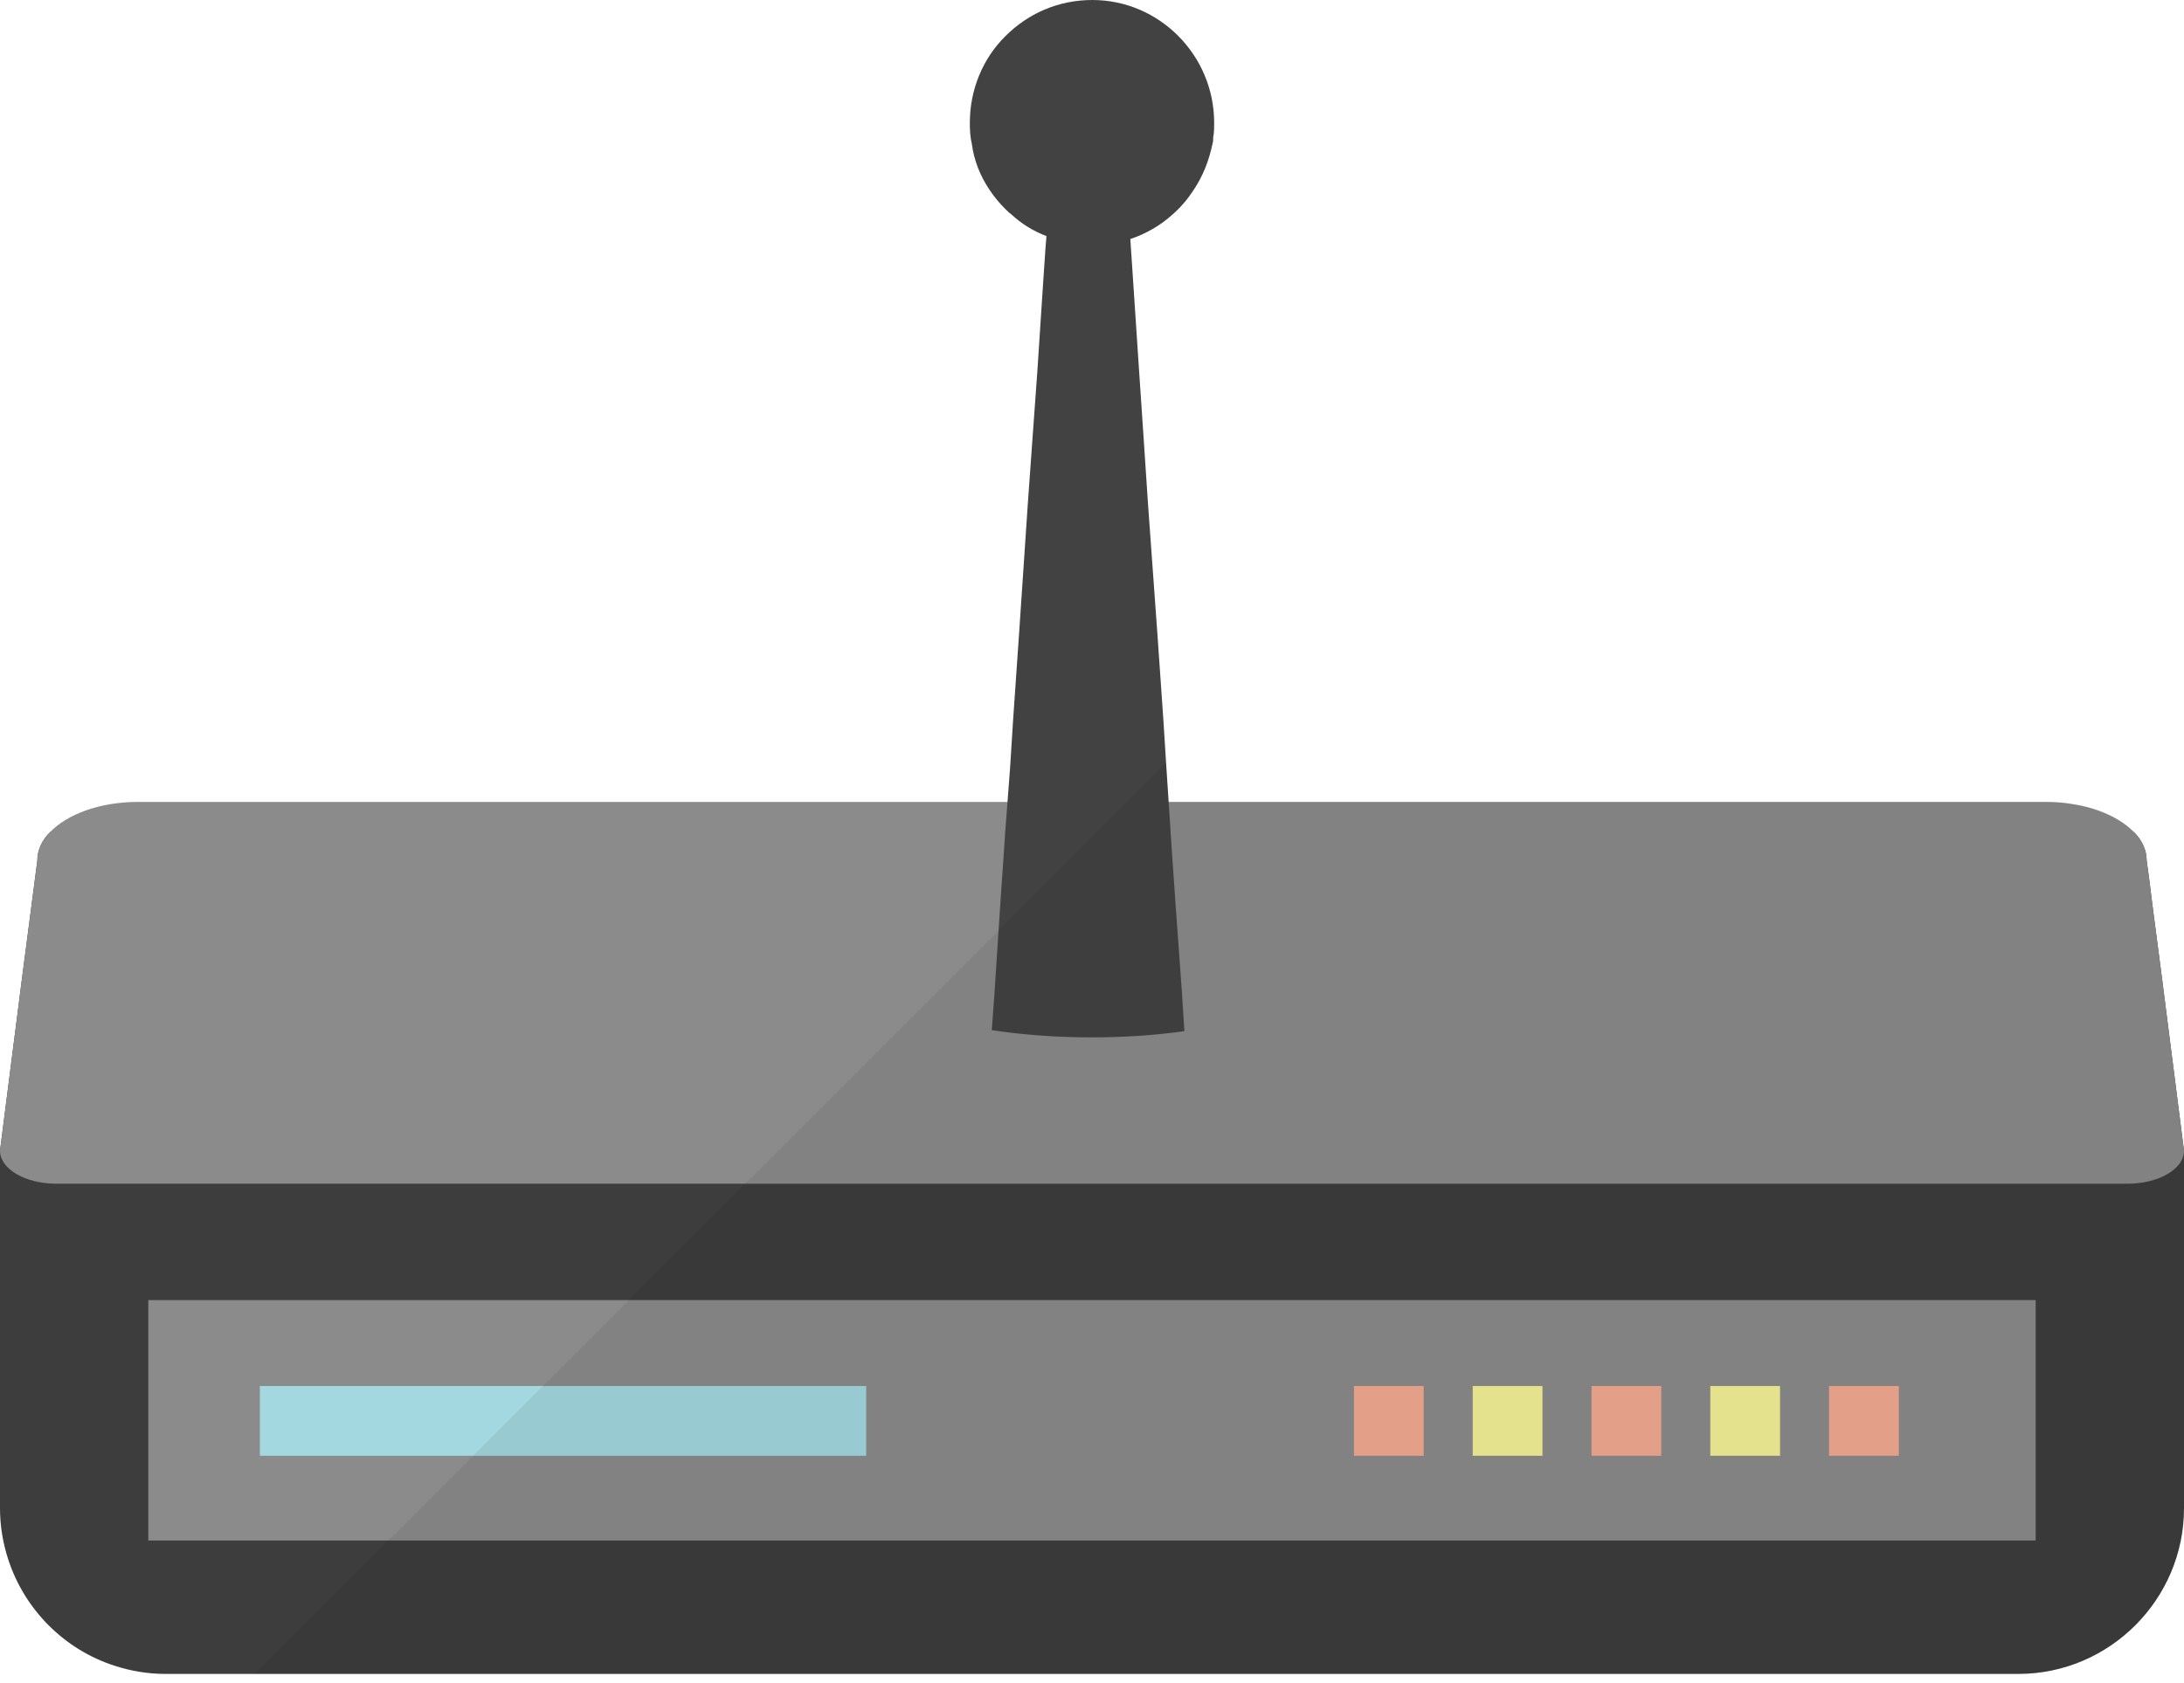
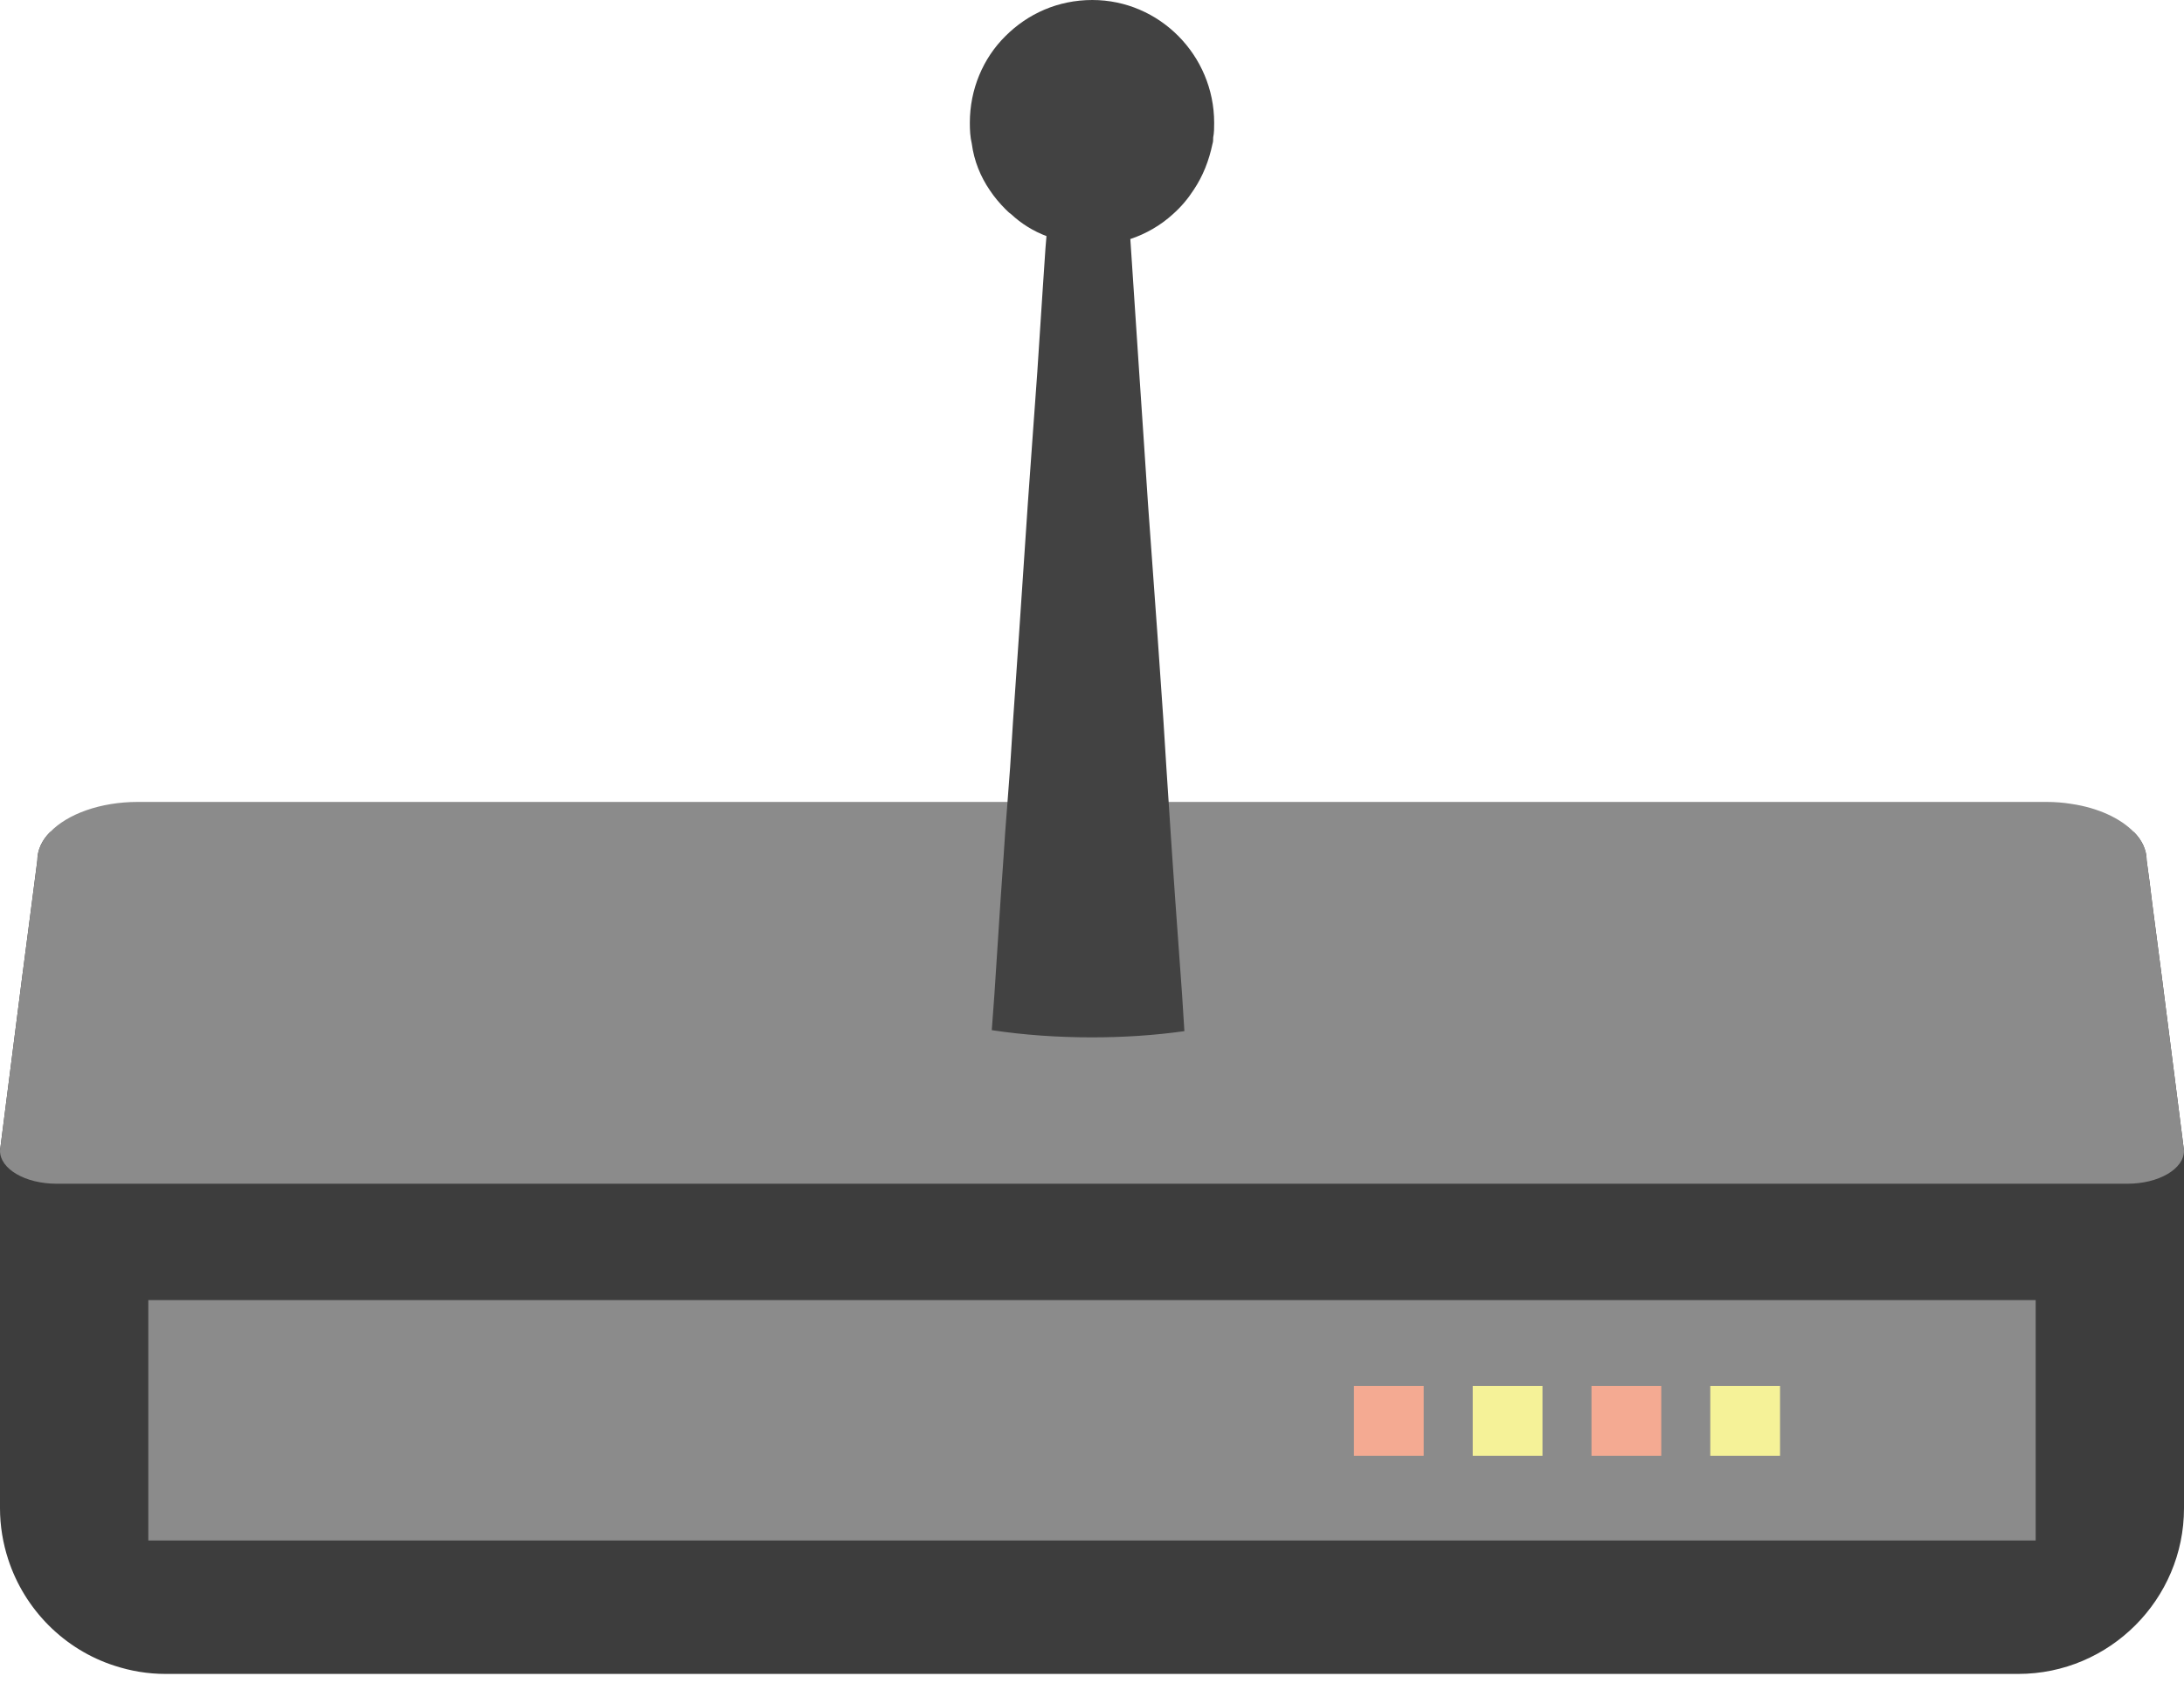
<svg xmlns="http://www.w3.org/2000/svg" width="109" height="84" viewBox="0 0 109 84" fill="none">
  <path d="M109 57.442V75.293C109 79.837 105.289 83.564 100.729 83.564H8.255C7.372 83.564 6.522 83.417 5.721 83.156C3.22 82.355 1.226 80.361 0.409 77.843C0.147 77.042 0 76.176 0 75.293V57.442L1.095 48.86L1.585 45.101L1.863 42.959C1.863 42.436 2.092 41.946 2.501 41.537H106.499C106.908 41.946 107.136 42.436 107.136 42.959L107.283 44.038L107.414 45.101L107.905 48.86L109 57.442Z" fill="#3D3D3D" />
  <path d="M109 57.443C109 58.358 107.741 59.093 106.172 59.093H2.828C1.259 59.094 0 58.358 0 57.443L1.095 48.861L1.585 45.101L1.863 42.959C1.863 42.436 2.092 41.946 2.501 41.537C3.367 40.638 5.002 40.033 6.882 40.033H102.134C102.559 40.033 102.984 40.066 103.377 40.131C104.717 40.328 105.829 40.851 106.499 41.537C106.908 41.946 107.137 42.436 107.137 42.959L107.284 44.038L107.414 45.101L107.905 48.861L109 57.443Z" fill="#8B8B8B" />
  <path d="M60.597 6.13C60.597 6.375 60.597 6.62 60.548 6.866C60.548 6.98 60.548 7.078 60.515 7.176C60.336 8.026 60.041 8.778 59.584 9.465C59.289 9.922 58.946 10.331 58.538 10.691C57.933 11.246 57.197 11.671 56.413 11.933L56.854 18.57L57.066 21.709L57.295 25.157L57.769 31.713L58.064 35.963L58.211 38.3L58.325 40.033L58.423 41.537L58.505 42.763L58.652 44.888L58.995 49.645L59.11 51.459V51.476C57.606 51.688 56.069 51.786 54.5 51.786C52.8 51.786 51.133 51.672 49.498 51.427L49.629 49.645L49.939 44.888L50.087 42.763L50.168 41.537L50.283 40.033L50.414 38.3L50.561 35.963L50.855 31.712L51.296 25.157L51.541 21.741L51.77 18.57L52.048 14.319L52.179 12.374L52.228 11.786C51.574 11.541 50.969 11.165 50.462 10.691C50.364 10.625 50.266 10.527 50.184 10.445C49.89 10.151 49.629 9.841 49.4 9.497C48.942 8.827 48.615 8.043 48.501 7.176C48.419 6.833 48.403 6.49 48.403 6.13C48.403 4.463 49.057 2.91 50.184 1.798C51.296 0.687 52.8 0 54.516 0C57.867 0 60.597 2.763 60.597 6.13Z" fill="#424242" />
  <path d="M101.598 64.902H7.402V76.903H101.598V64.902Z" fill="#8B8B8B" />
  <path d="M71.055 69.191H67.573V72.673H71.055V69.191Z" fill="#F4AA92" />
  <path d="M76.983 69.191H73.501V72.673H76.983V69.191Z" fill="#F5F298" />
  <path d="M82.911 69.191H79.429V72.673H82.911V69.191Z" fill="#F4AA92" />
  <path d="M88.839 69.191H85.357V72.673H88.839V69.191Z" fill="#F5F298" />
-   <path d="M94.767 69.191H91.285V72.673H94.767V69.191Z" fill="#F4AA92" />
-   <path d="M40.162 69.191H39.749H37.303H36.68H34.233H33.821H31.375H30.752H28.306H27.893H25.446H24.824H22.377H21.965H19.518H18.896H16.45H16.037H12.968V72.673H16.037H16.45H18.896H19.518H21.965H22.377H24.824H25.446H27.893H28.306H30.752H31.375H33.821H34.233H36.68H37.303H39.749H40.162H43.231V69.191H40.162Z" fill="#A3D8E1" />
-   <path opacity="0.07" d="M107.414 45.101L107.284 44.038L107.137 42.959C107.137 42.436 106.908 41.946 106.499 41.537C105.829 40.85 104.717 40.327 103.377 40.131C102.984 40.066 102.559 40.033 102.134 40.033H58.325L58.211 38.3L58.197 38.085L12.718 83.564H100.729C105.289 83.564 109 79.837 109 75.293V57.442L107.905 48.86L107.414 45.101Z" fill="#040000" />
</svg>